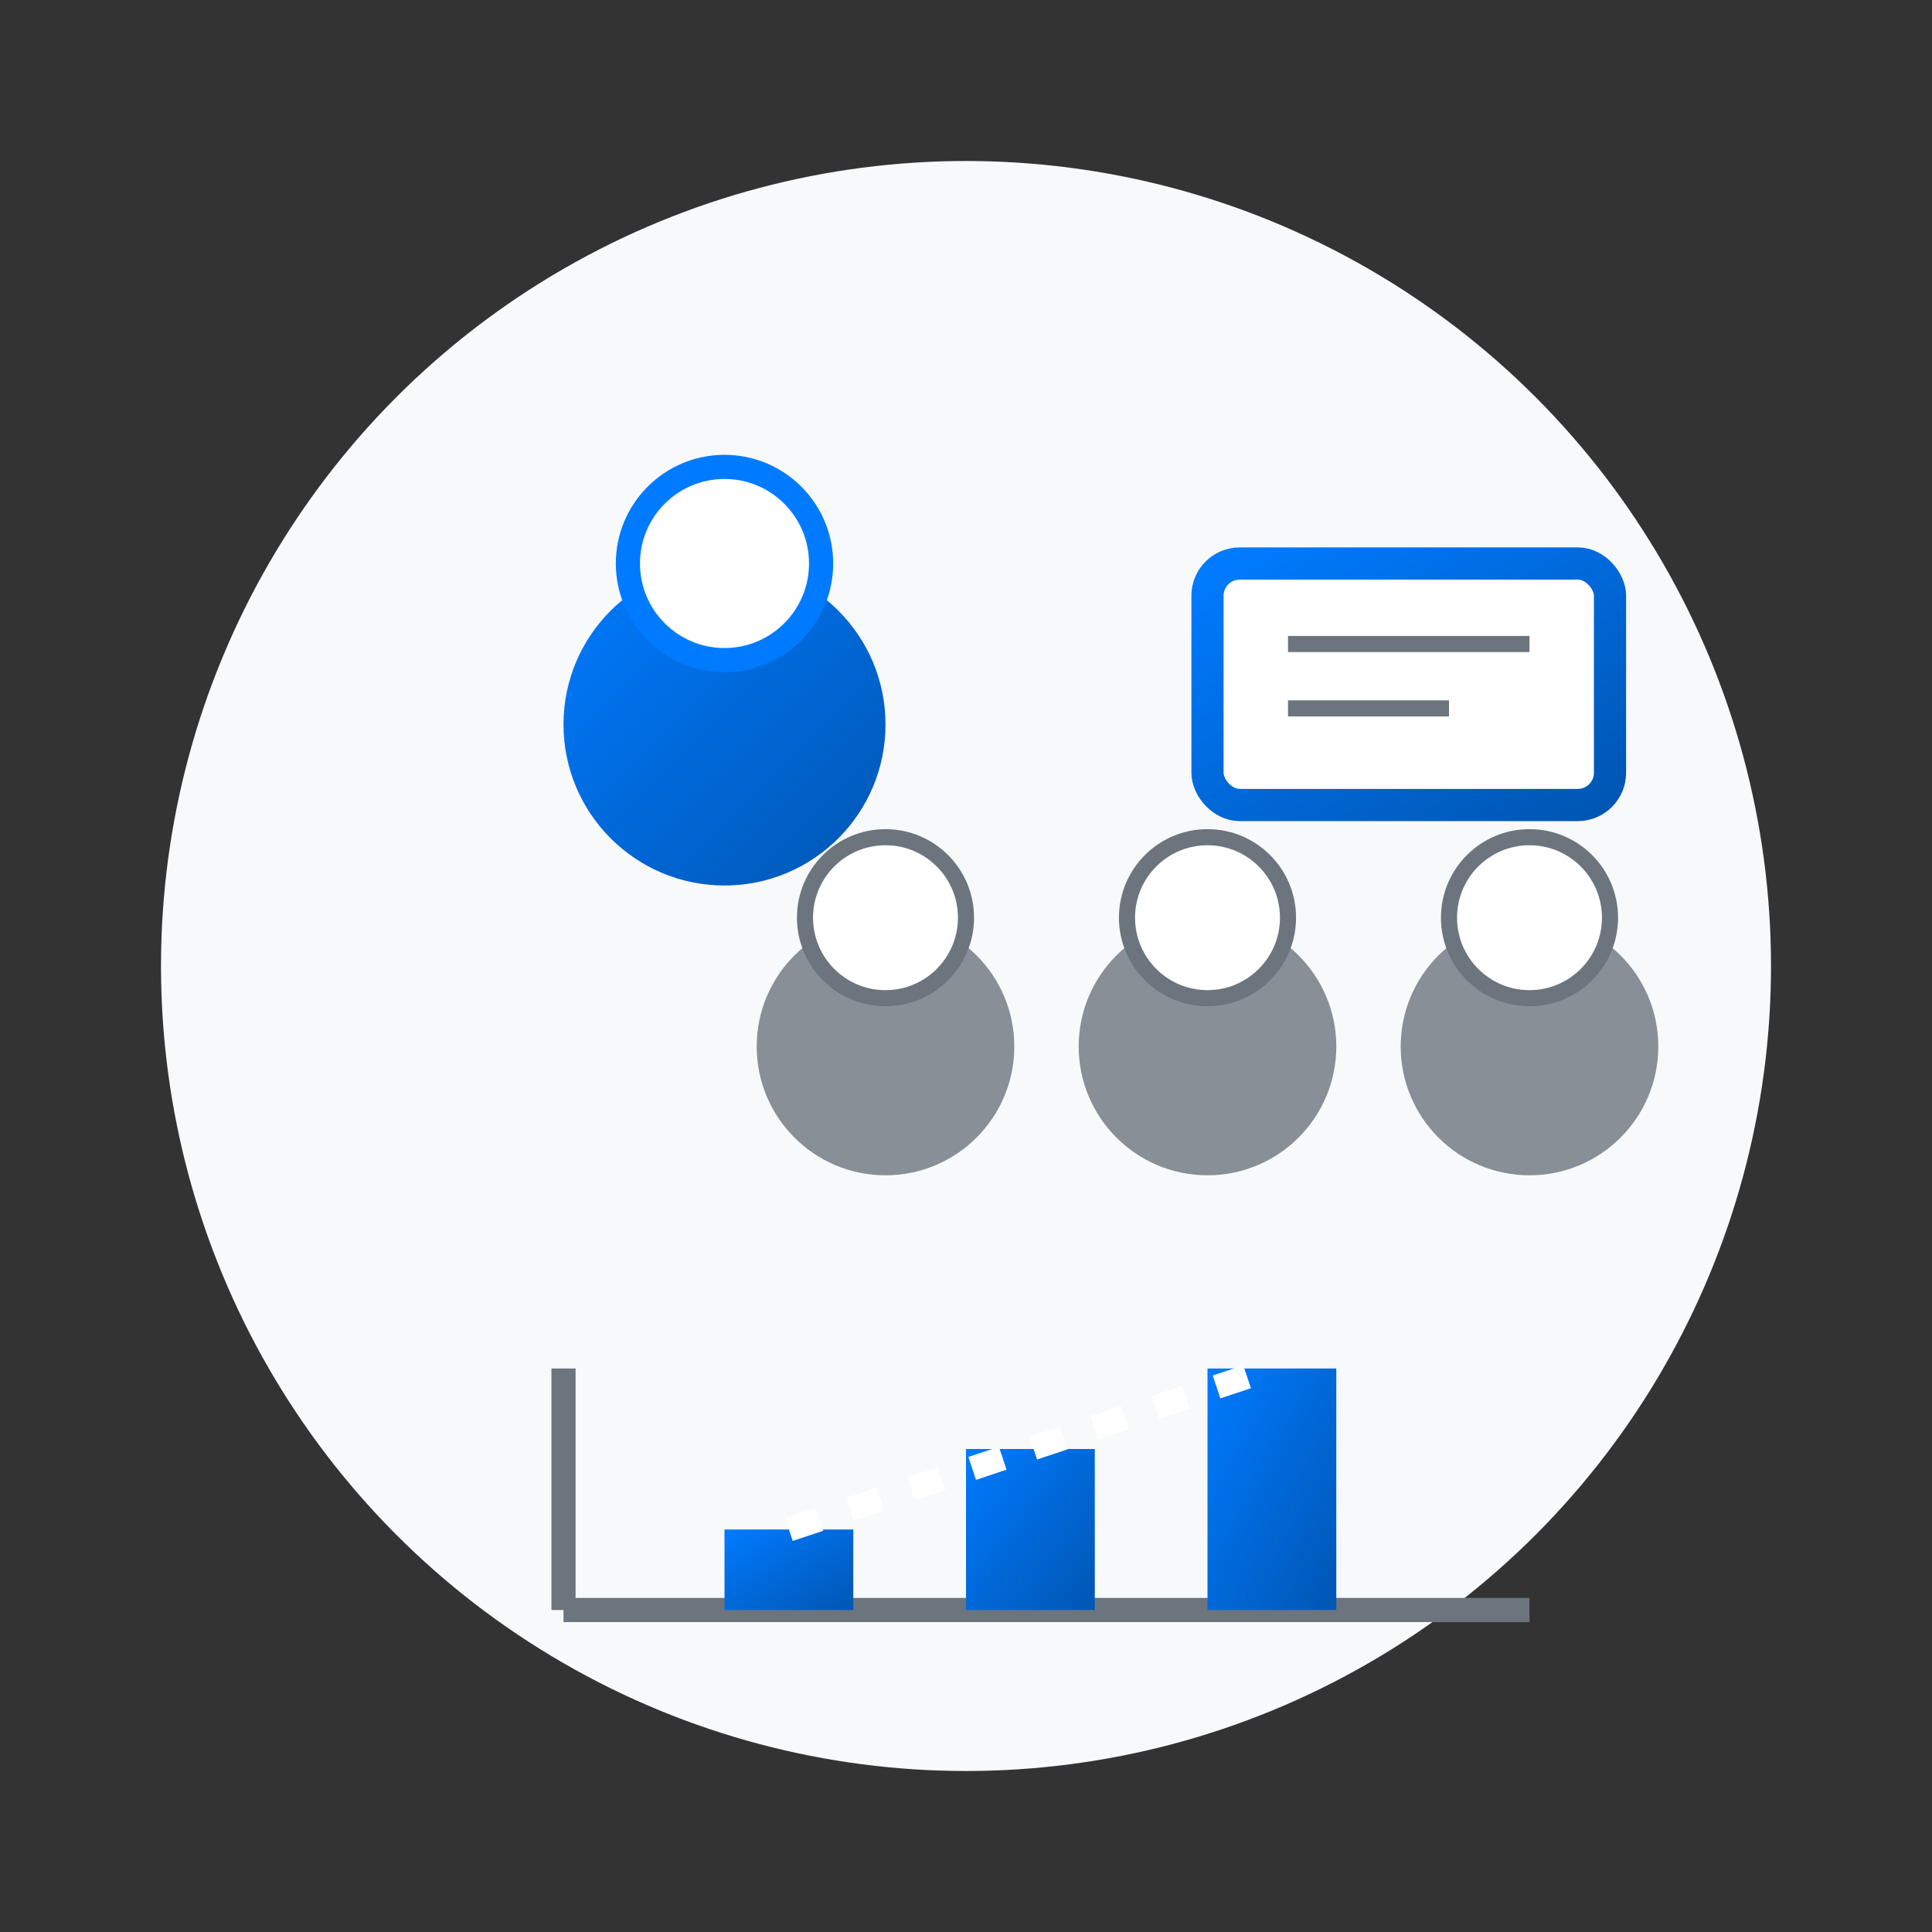
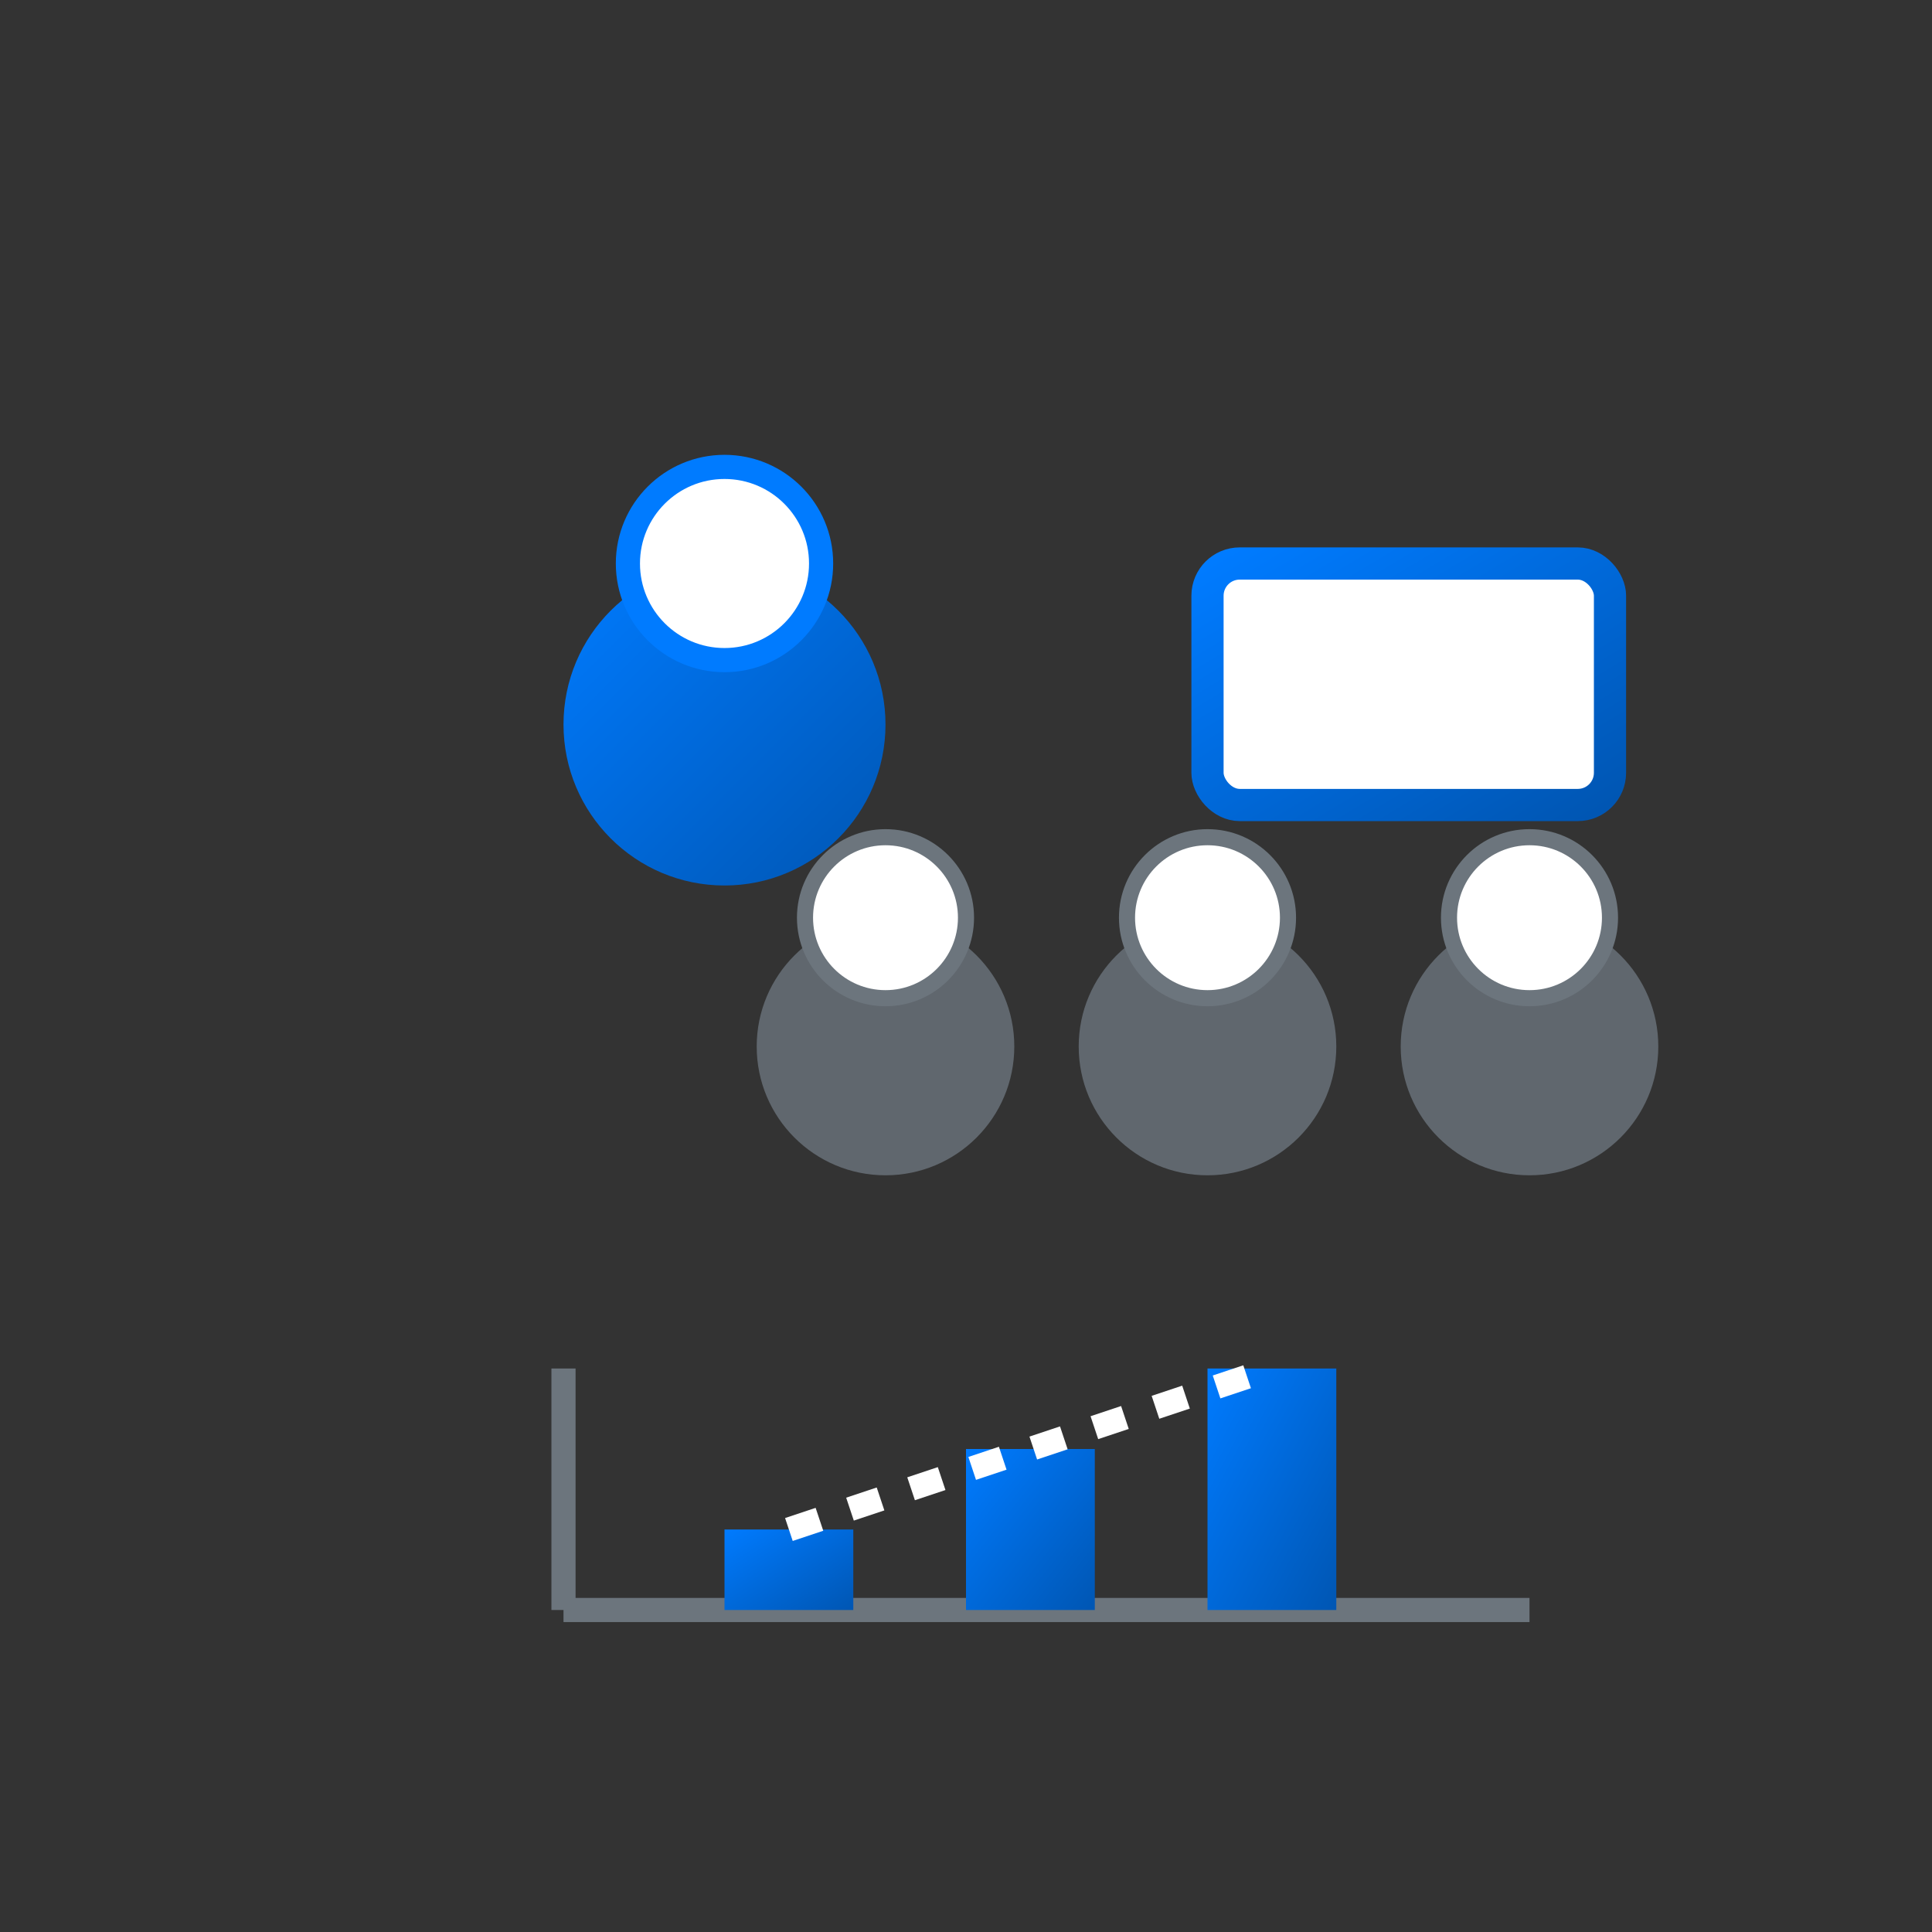
<svg xmlns="http://www.w3.org/2000/svg" width="120" height="120" viewBox="0 0 120 120">
  <rect x="0" y="0" width="120" height="120" fill="#333333" stroke="none" />
  <defs>
    <linearGradient id="service2-gradient" x1="0%" y1="0%" x2="100%" y2="100%">
      <stop offset="0%" stop-color="#007BFF" />
      <stop offset="100%" stop-color="#0056b3" />
    </linearGradient>
  </defs>
-   <circle cx="60" cy="60" r="50" fill="#F8F9FA" />
  <g transform="translate(20, 25)">
    <circle cx="25" cy="20" r="10" fill="url(#service2-gradient)" />
    <circle cx="25" cy="10" r="6" fill="#FFFFFF" stroke="#007BFF" stroke-width="1.5" />
    <circle cx="55" cy="40" r="8" fill="#6c757d" opacity="0.8" />
    <circle cx="55" cy="32" r="5" fill="#FFFFFF" stroke="#6c757d" stroke-width="1" />
    <circle cx="75" cy="40" r="8" fill="#6c757d" opacity="0.8" />
    <circle cx="75" cy="32" r="5" fill="#FFFFFF" stroke="#6c757d" stroke-width="1" />
    <circle cx="35" cy="40" r="8" fill="#6c757d" opacity="0.8" />
    <circle cx="35" cy="32" r="5" fill="#FFFFFF" stroke="#6c757d" stroke-width="1" />
    <rect x="55" y="10" width="25" height="15" rx="2" fill="#FFFFFF" stroke="url(#service2-gradient)" stroke-width="2" />
-     <line x1="60" y1="15" x2="75" y2="15" stroke="#6c757d" stroke-width="1" />
-     <line x1="60" y1="19" x2="70" y2="19" stroke="#6c757d" stroke-width="1" />
    <g transform="translate(15, 60)">
      <line x1="0" y1="15" x2="60" y2="15" stroke="#6c757d" stroke-width="1.5" />
      <line x1="0" y1="0" x2="0" y2="15" stroke="#6c757d" stroke-width="1.5" />
      <rect x="10" y="10" width="8" height="5" fill="url(#service2-gradient)" />
      <rect x="25" y="5" width="8" height="10" fill="url(#service2-gradient)" />
      <rect x="40" y="0" width="8" height="15" fill="url(#service2-gradient)" />
      <polyline points="14,10 29,5 44,0" stroke="#FFFFFF" stroke-width="1.5" stroke-dasharray="2" fill="none" />
    </g>
  </g>
</svg>